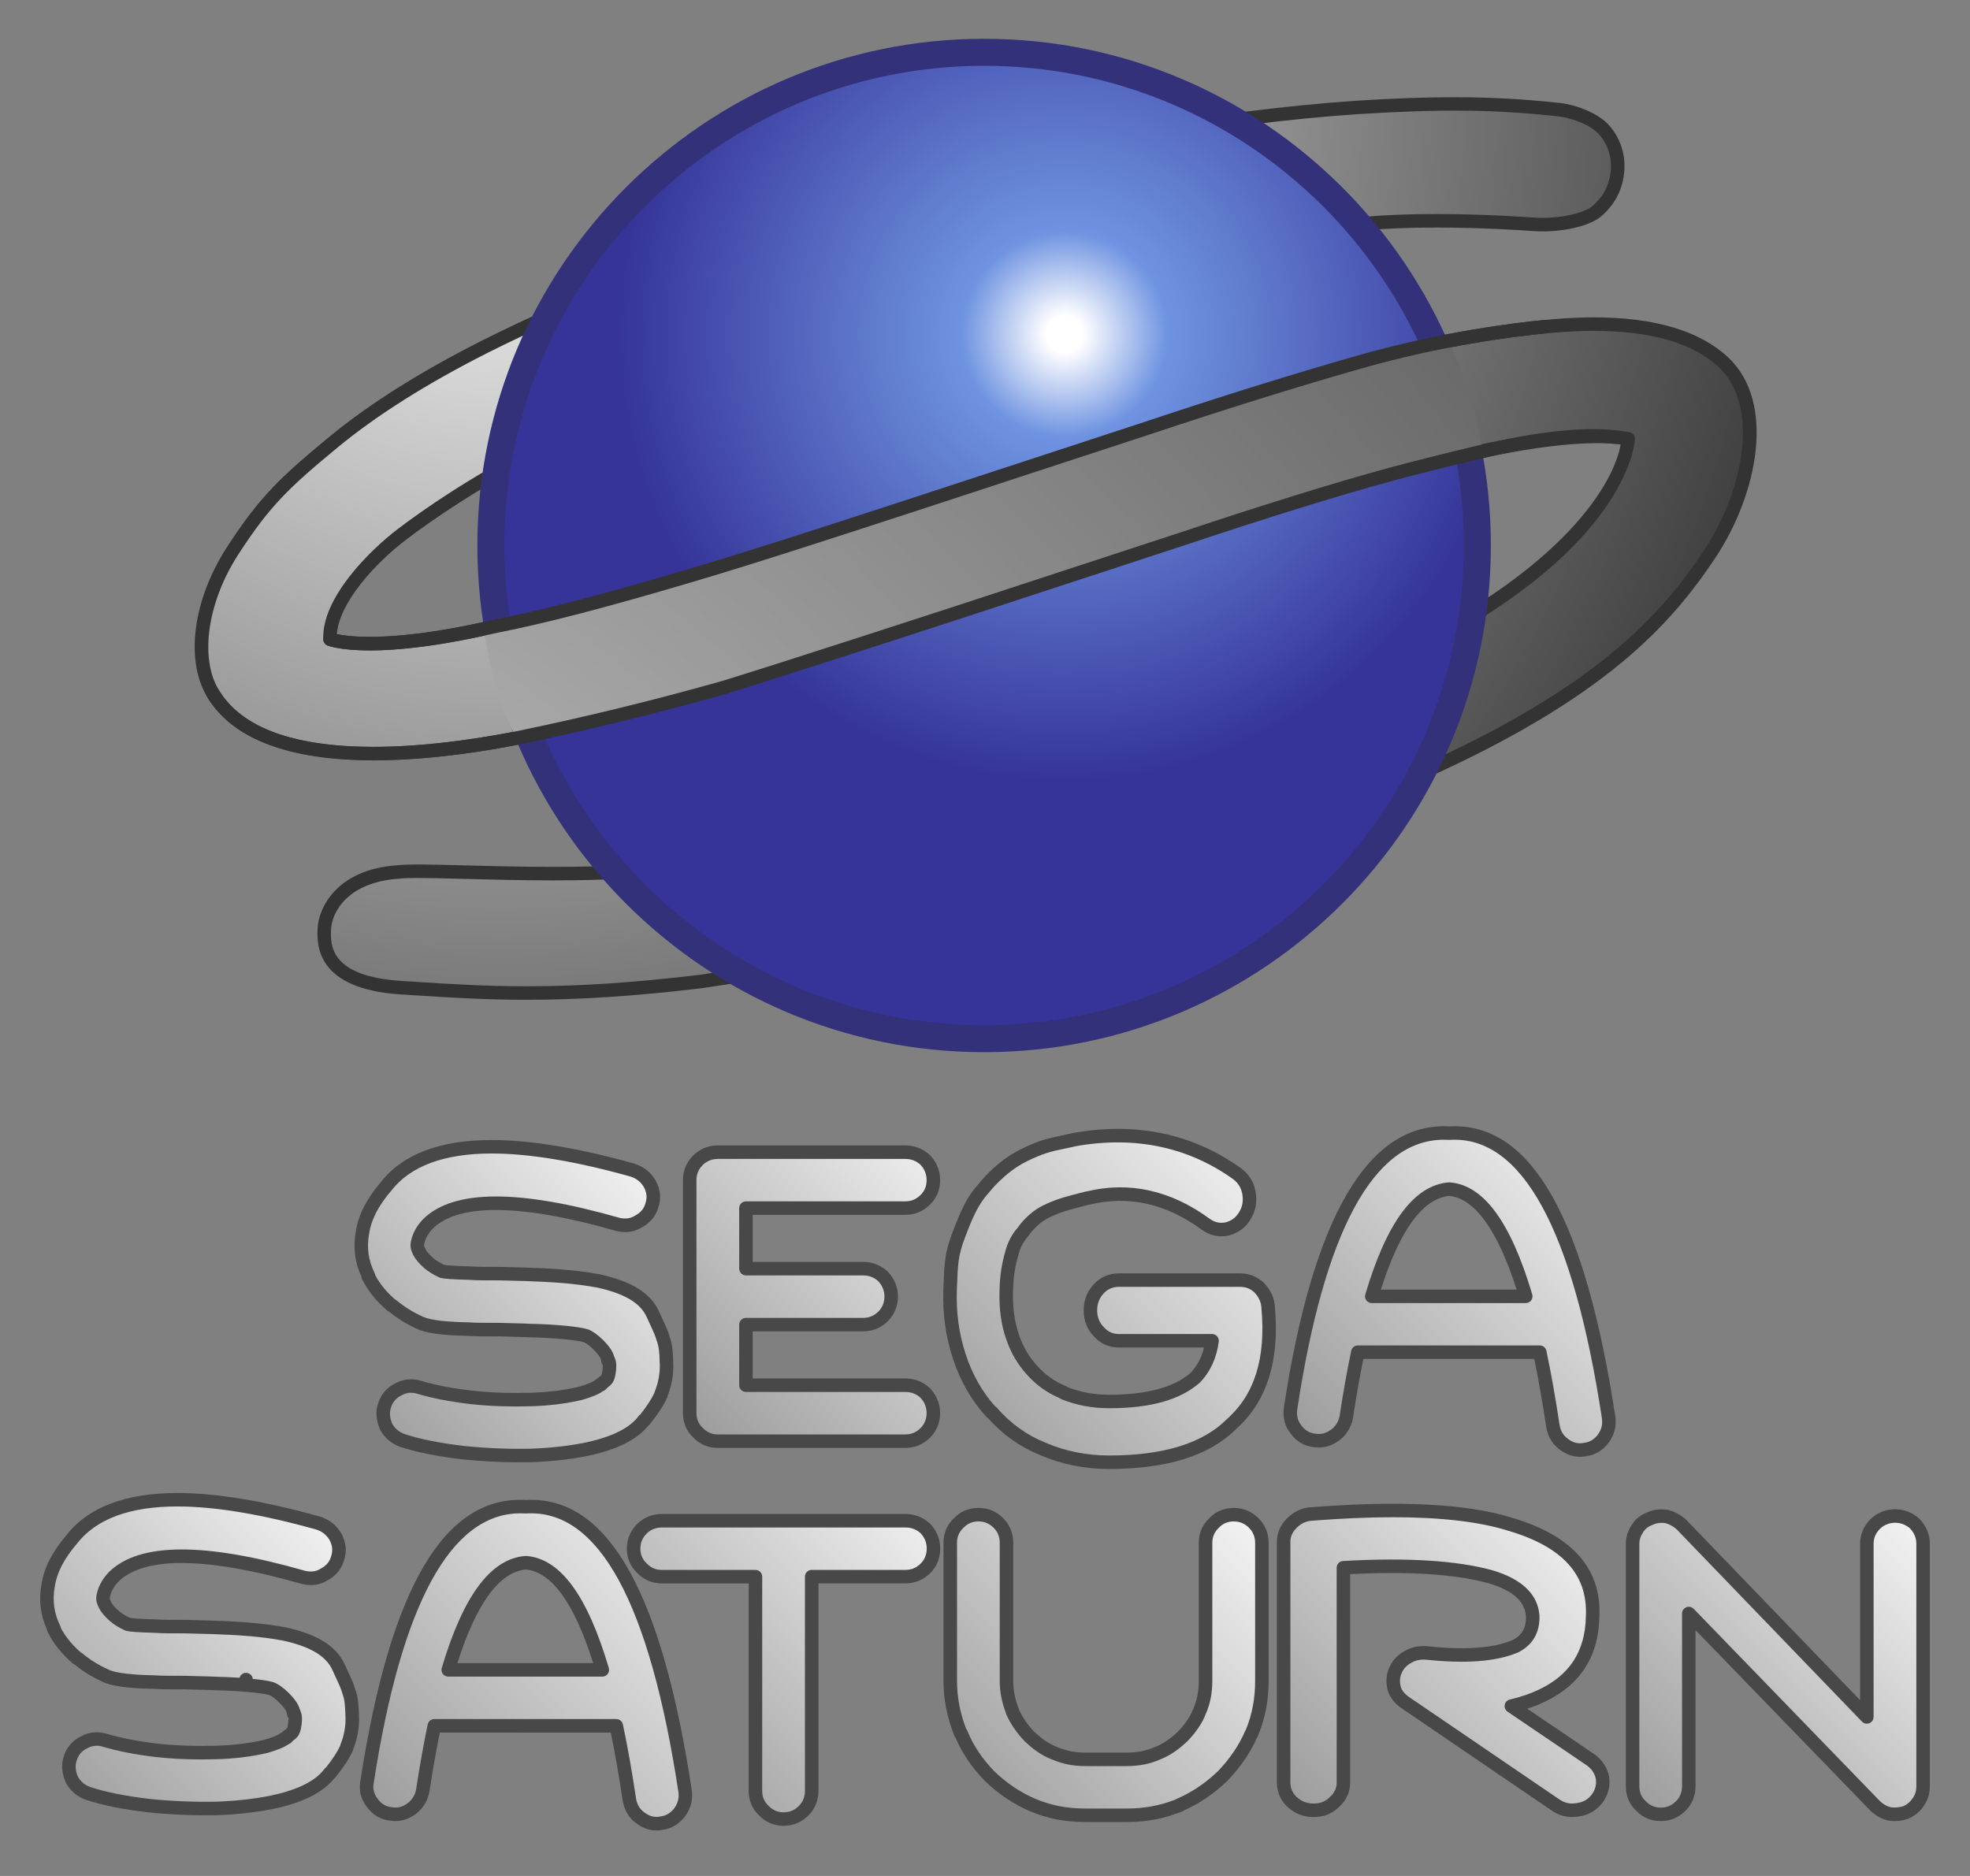
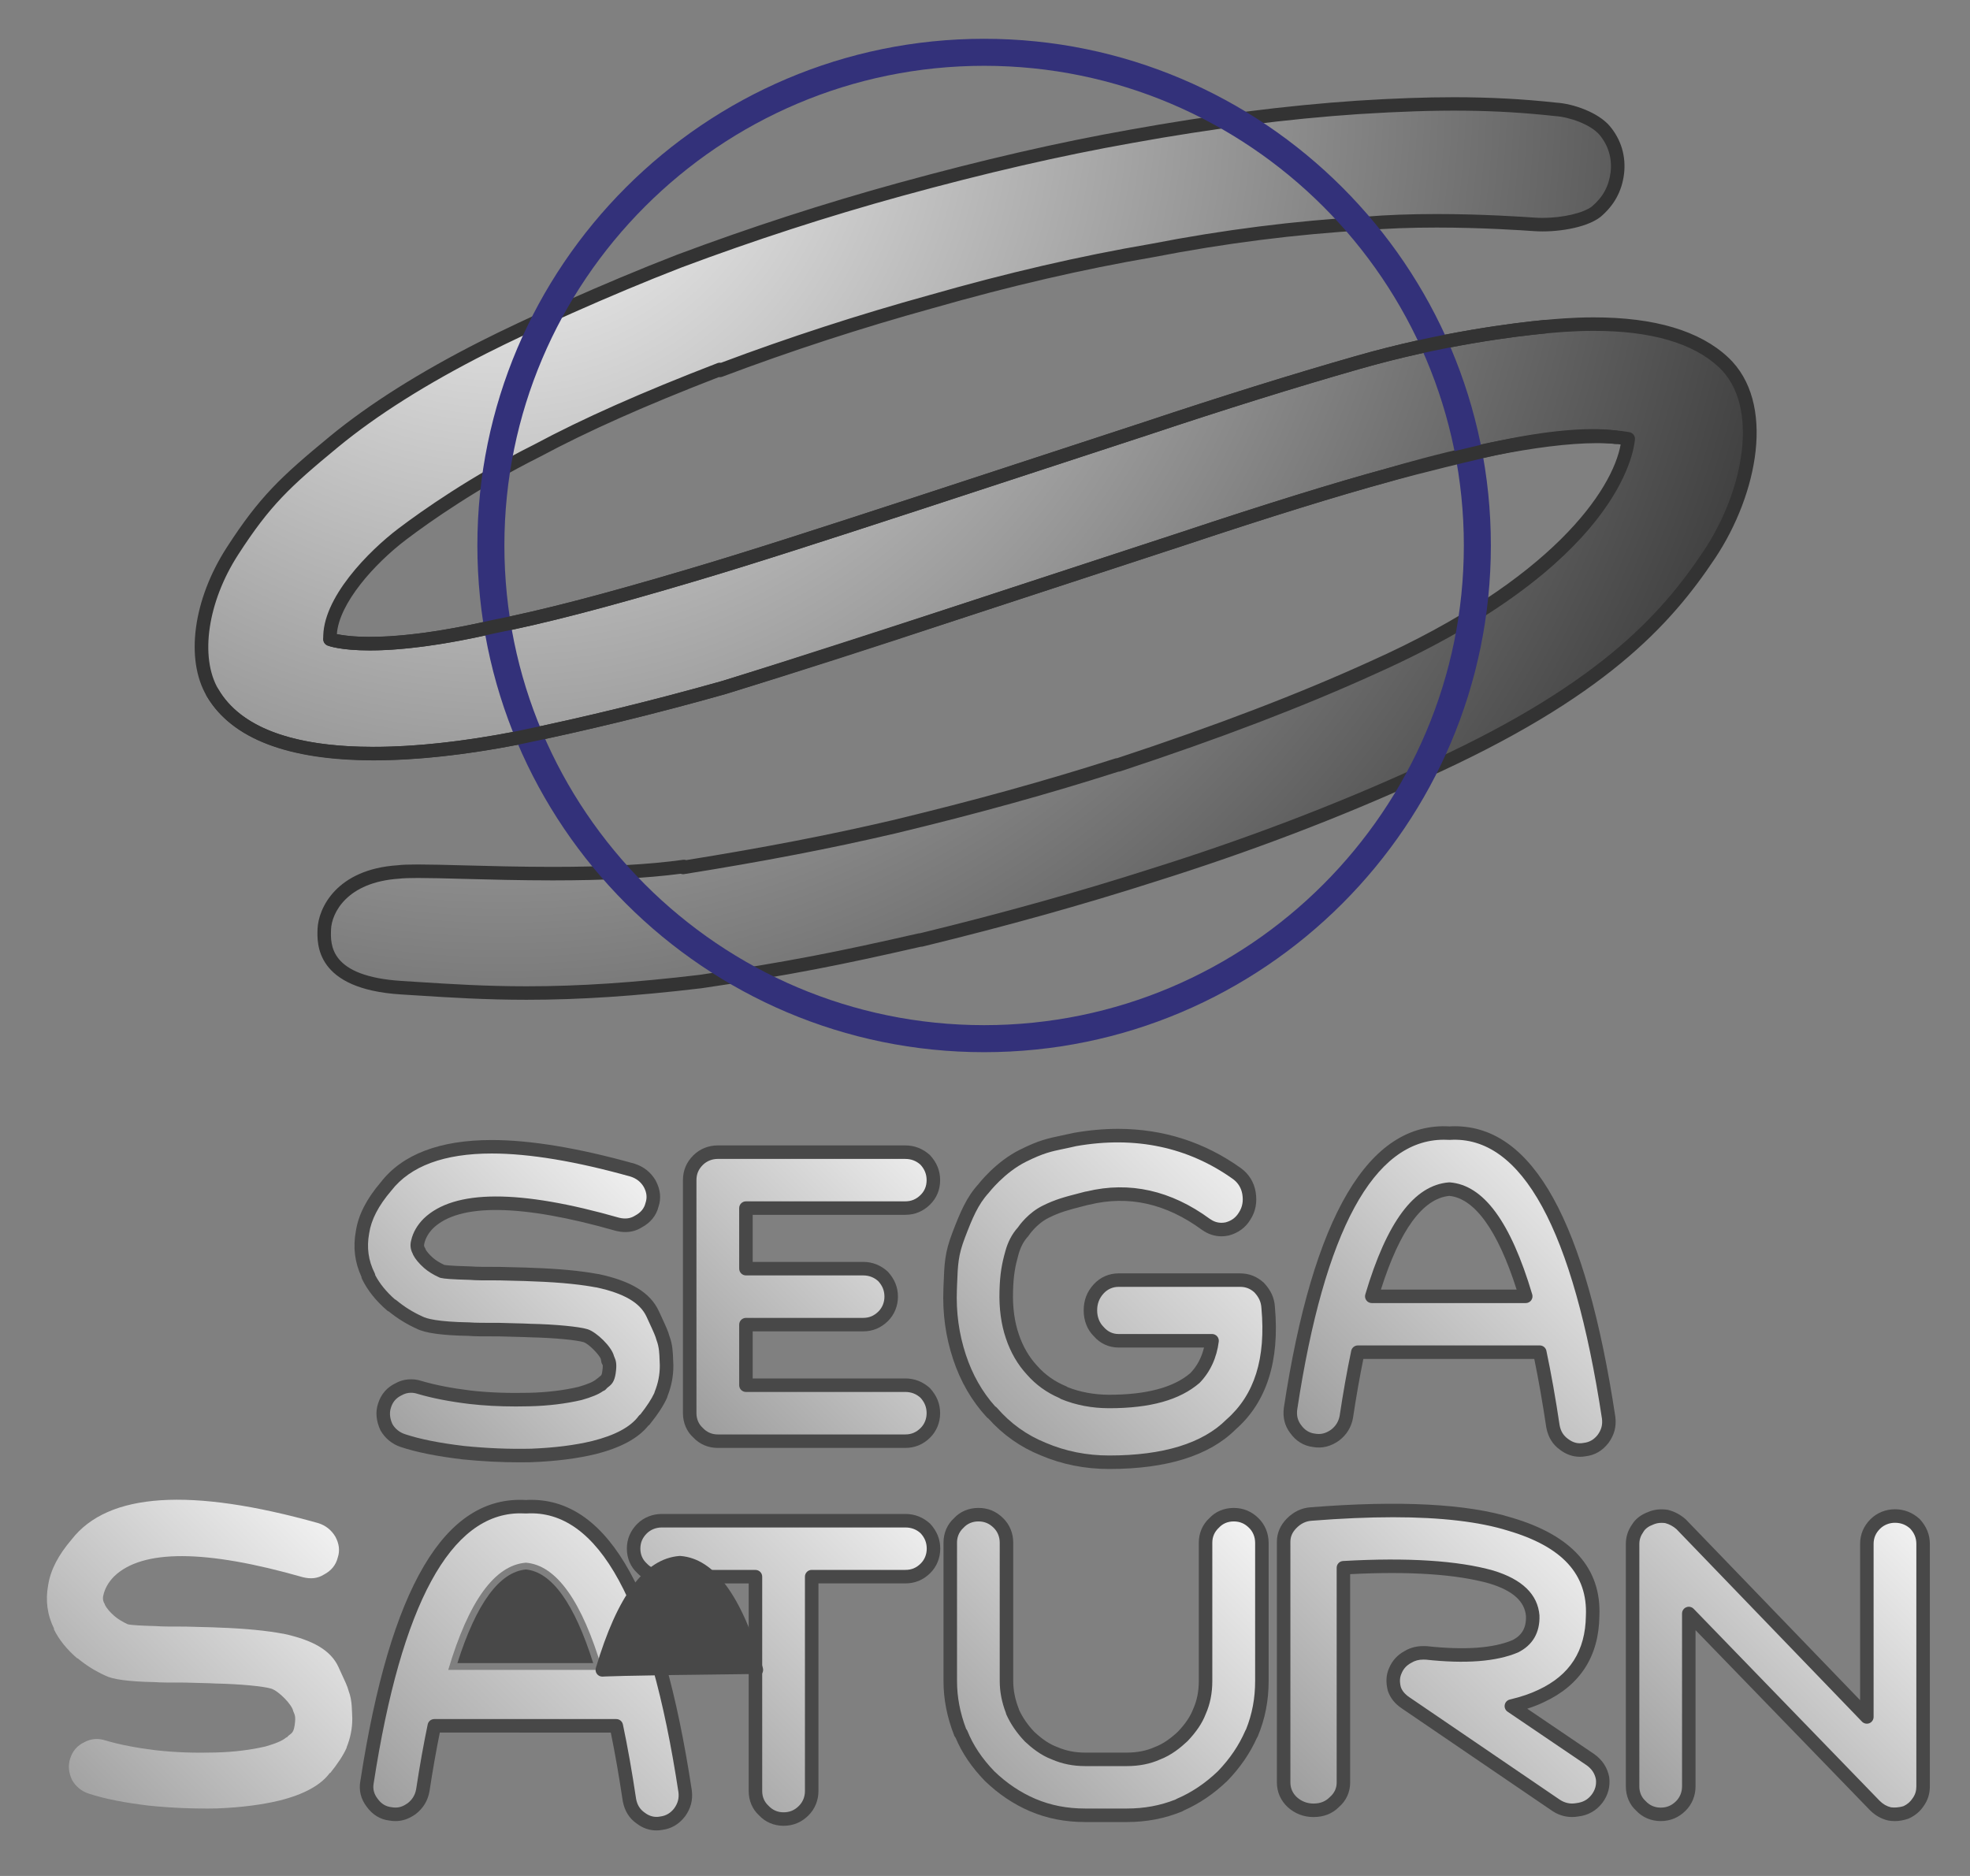
<svg xmlns="http://www.w3.org/2000/svg" version="1.1" x="0px" y="0px" width="210px" height="200px" viewBox="0 0 210 200" enable-background="new 0 0 210 200" xml:space="preserve">
  <rect x="0" y="0" width="210" height="200" fill="#808080" stroke="none" />
  <g id="Ebene_2_1_">
    <linearGradient id="SVGID_1_" gradientUnits="userSpaceOnUse" x1="38.648" y1="-351.041" x2="70.269" y2="-319.421" gradientTransform="matrix(1 0 0 -1 -0.135 -195.721)">
      <stop offset="0" style="stop-color:#999999" />
      <stop offset="0.98" style="stop-color:#F3F3F3" />
    </linearGradient>
    <path fill="url(#SVGID_1_)" d="M69.257,126.199c-0.447-0.744-1.049-1.191-1.797-1.439c-13.635-3.826-22.427-3.277-26.321,1.74   c-1.4,1.641-2.249,3.23-2.499,4.869c-0.301,1.639-0.101,3.18,0.647,4.672h-0.05c0.551,1.141,1.399,2.184,2.499,3.129h0.05   c0.899,0.744,1.847,1.342,2.946,1.84c0.748,0.396,2.499,0.645,5.294,0.693c0.551,0.051,1.6,0.051,3.197,0.051   c1.399,0.051,2.499,0.051,3.297,0.1h0.05c2.499,0.051,5.033,0.293,5.846,0.545c0.809,0.254,2.233,1.728,2.344,2.39   c0.115,0.655,0,0,0,0c0.15,0.396,0.301,0.502,0.158,1.508c-0.146,1.006-0.455,0.826-0.855,1.324v-0.054   c-0.451,0.398-1.199,0.695-2.248,0.996c-1.497,0.351-3.297,0.597-5.395,0.646s-4.196,0-6.343-0.248   c-2.048-0.25-3.845-0.6-5.345-1.045c-0.748-0.246-1.546-0.197-2.248,0.201c-0.748,0.348-1.249,0.943-1.497,1.738   c-0.25,0.744-0.15,1.539,0.197,2.283c0.401,0.694,1.002,1.19,1.75,1.442c1.797,0.594,3.945,0.989,6.443,1.291   c2.449,0.248,4.843,0.348,7.242,0.297c2.599-0.101,4.847-0.396,6.694-0.844c2.595-0.648,4.396-1.642,5.344-2.933h0.05   c0.798-0.996,1.396-1.893,1.747-2.688v-0.051c0.401-0.99,0.601-1.986,0.601-3.027v-0.102c-0.05-0.744,0.014-1.834-0.387-2.879   c-0.15-0.545-0.297-0.847-1.099-2.582c-0.805-1.73-2.663-2.838-5.91-3.531h-0.05c-1.597-0.301-3.895-0.549-6.841-0.646   c-0.848-0.052-1.998-0.052-3.497-0.103c-1.497,0-2.545,0-3.097-0.05c-1.597-0.047-2.646-0.099-3.046-0.196   c-0.551-0.25-1.049-0.547-1.45-0.896c-0.447-0.397-0.798-0.795-0.999-1.19V133.4c-0.201-0.297-0.251-0.646-0.15-0.996   c0.15-0.646,0.501-1.338,1.149-1.985c2.996-2.881,9.69-2.881,20.129,0.101c0.802,0.197,1.55,0.149,2.248-0.297   c0.752-0.396,1.25-0.994,1.45-1.789C69.759,127.693,69.659,126.945,69.257,126.199z" />
    <linearGradient id="SVGID_2_" gradientUnits="userSpaceOnUse" x1="4.554" y1="-389.258" x2="36.771" y2="-357.041" gradientTransform="matrix(1 0 0 -1 -0.135 -195.721)">
      <stop offset="0" style="stop-color:#999999" />
      <stop offset="0.98" style="stop-color:#F3F3F3" />
    </linearGradient>
    <path fill="url(#SVGID_2_)" d="M35.751,163.83c-0.447-0.744-1.049-1.191-1.797-1.439c-13.635-3.826-22.427-3.279-26.322,1.74   c-1.399,1.639-2.248,3.229-2.499,4.869c-0.301,1.639-0.1,3.178,0.648,4.67h-0.05c0.551,1.143,1.4,2.184,2.499,3.129h0.05   c0.898,0.744,1.847,1.342,2.946,1.84c0.748,0.398,2.499,0.646,5.294,0.695c0.552,0.049,1.601,0.049,3.197,0.049   c1.4,0.051,2.499,0.051,3.297,0.102h0.05c2.499,0.052,5.033,0.293,5.846,0.543c0.809,0.257,2.234,1.729,2.345,2.392   c0.115,0.658,0,0,0,0c0.15,0.396,0.301,0.5,0.157,1.506c-0.146,1.011-0.455,0.828-0.855,1.326V185.2   c-0.451,0.396-1.2,0.69-2.249,0.993c-1.496,0.349-3.297,0.597-5.395,0.646c-2.098,0.054-4.195,0-6.343-0.246   c-2.047-0.25-3.844-0.598-5.344-1.045c-0.749-0.248-1.546-0.194-2.248,0.199c-0.749,0.351-1.25,0.942-1.497,1.737   c-0.25,0.744-0.15,1.539,0.197,2.283c0.401,0.695,1.002,1.193,1.75,1.443c1.797,0.594,3.945,0.992,6.444,1.293   c2.448,0.246,4.843,0.348,7.242,0.297c2.599-0.1,4.847-0.398,6.694-0.846c2.595-0.648,4.396-1.639,5.345-2.932h0.05   c0.798-0.994,1.396-1.892,1.747-2.687v-0.051c0.401-0.992,0.602-1.985,0.602-3.029v-0.1c-0.05-0.744,0.014-1.832-0.387-2.88   c-0.15-0.545-0.297-0.846-1.099-2.579c-0.806-1.732-2.663-2.841-5.91-3.533h-0.05c-1.597-0.301-3.895-0.547-6.841-0.646   c-0.849-0.049-1.998-0.049-3.498-0.103c-1.496,0-2.545,0-3.096-0.051c-1.597-0.045-2.646-0.099-3.046-0.195   c-0.552-0.252-1.049-0.549-1.45-0.896c-0.448-0.396-0.798-0.795-0.999-1.19v-0.051c-0.201-0.298-0.25-0.646-0.15-0.994   c0.15-0.646,0.501-1.34,1.149-1.985c2.996-2.884,9.69-2.884,20.128,0.102c0.802,0.195,1.55,0.148,2.248-0.299   c0.752-0.396,1.25-0.996,1.45-1.791C36.252,165.322,36.152,164.574,35.751,163.83z" />
    <linearGradient id="SVGID_3_" gradientUnits="userSpaceOnUse" x1="72.241" y1="-348.364" x2="103.026" y2="-317.578" gradientTransform="matrix(1 0 0 -1 -0.135 -195.721)">
      <stop offset="0" style="stop-color:#999999" />
      <stop offset="0.98" style="stop-color:#F3F3F3" />
    </linearGradient>
    <path fill="url(#SVGID_3_)" d="M98.647,123.68c-0.602-0.547-1.299-0.846-2.148-0.846H76.517c-0.798,0-1.546,0.299-2.098,0.846   c-0.598,0.594-0.898,1.293-0.898,2.137v24.847c0,0.795,0.301,1.543,0.898,2.088c0.551,0.601,1.299,0.896,2.098,0.896h19.982   c0.849,0,1.546-0.297,2.148-0.896c0.548-0.545,0.849-1.293,0.849-2.088c0-0.847-0.301-1.539-0.849-2.14   c-0.602-0.545-1.299-0.846-2.148-0.846H79.517v-6.457h12.486c0.849,0,1.546-0.297,2.148-0.895c0.547-0.549,0.849-1.293,0.849-2.088   c0-0.844-0.301-1.539-0.849-2.137c-0.602-0.552-1.299-0.849-2.148-0.849H79.517v-6.457h16.982c0.849,0,1.546-0.301,2.148-0.896   c0.548-0.549,0.849-1.24,0.849-2.088C99.496,124.973,99.195,124.273,98.647,123.68z" />
    <linearGradient id="SVGID_4_" gradientUnits="userSpaceOnUse" x1="101.514" y1="-351.625" x2="135.4" y2="-317.74" gradientTransform="matrix(1 0 0 -1 -0.135 -195.721)">
      <stop offset="0" style="stop-color:#999999" />
      <stop offset="0.98" style="stop-color:#F3F3F3" />
    </linearGradient>
    <path fill="url(#SVGID_4_)" d="M133.141,127.195c-0.147-0.863-0.598-1.563-1.244-2.047c-5.482-3.938-11.492-4.687-17.301-3.666   c-2.291,0.537-3.033,0.483-5.535,1.725c-2.498,1.236-4.239,3.533-4.239,3.533c-1.195,1.297-1.843,2.879-2.642,4.977   c-0.799,2.098-0.795,3.139-0.895,5.727c-0.1,2.591,0.247,4.966,0.995,7.228c0.748,2.269,1.894,4.267,3.441,5.938v-0.058   c1.495,1.729,3.34,3.072,5.483,3.937c2.144,0.918,4.487,1.404,7.028,1.404c5.98,0,10.322-1.353,13.014-4.047   c3.141-2.75,4.436-6.9,3.938-12.455c-0.05-0.863-0.396-1.515-0.947-2.104c-0.598-0.541-1.244-0.812-2.045-0.812H119.23   c-0.795,0-1.543,0.32-2.098,0.916c-0.598,0.646-0.896,1.398-0.896,2.318c0,0.863,0.299,1.672,0.896,2.264   c0.555,0.646,1.303,0.969,2.098,0.969h9.973c-0.2,1.619-0.85,2.972-1.848,3.992c-1.943,1.672-4.982,2.48-9.121,2.48   c-1.746,0-3.393-0.322-4.836-0.916l-0.051-0.053c-1.298-0.541-2.393-1.297-3.342-2.375c-0.945-1.023-1.646-2.266-2.094-3.611   c-0.498-1.457-0.698-3.074-0.646-4.801c0.049-1.832,0.25-2.828,0.596-4.066c0.252-0.92,0.648-1.672,1.197-2.266   c0,0,0.893-1.385,2.396-2.133c1.504-0.752,2.592-0.971,4.437-1.457h0.051c4.39-1.078,8.576-0.162,12.615,2.803   c0.695,0.486,1.443,0.646,2.238,0.486c0.801-0.215,1.446-0.648,1.896-1.402C133.141,128.924,133.291,128.115,133.141,127.195z" />
    <linearGradient id="SVGID_5_" gradientUnits="userSpaceOnUse" x1="140.53" y1="-352.938" x2="173.705" y2="-319.764" gradientTransform="matrix(1 0 0 -1 -0.135 -195.721)">
      <stop offset="0" style="stop-color:#999999" />
      <stop offset="0.98" style="stop-color:#F3F3F3" />
    </linearGradient>
    <path fill="url(#SVGID_5_)" d="M170.887,153.406c0.5-0.695,0.696-1.389,0.598-2.234c-3.146-20.723-8.789-30.861-16.98-30.363   c-8.188-0.498-13.886,9.293-16.934,29.367c-0.102,0.795,0.052,1.541,0.553,2.189c0.498,0.693,1.146,1.09,1.945,1.191   c0.801,0.146,1.549-0.054,2.248-0.552c0.647-0.496,1.051-1.141,1.199-1.938c0.375-2.493,0.787-4.797,1.23-6.907h0.016h19.377   c0.504,2.389,0.973,5.021,1.402,7.897c0.15,0.795,0.501,1.443,1.199,1.941c0.646,0.498,1.398,0.693,2.197,0.543   C169.736,154.451,170.385,154.055,170.887,153.406z M146.23,138.203c2.186-7.354,4.951-11.162,8.271-11.43   c3.22,0.264,5.953,4.076,8.144,11.43H146.23z" />
    <linearGradient id="SVGID_6_" gradientUnits="userSpaceOnUse" x1="41.659" y1="-393.193" x2="76.501" y2="-358.351" gradientTransform="matrix(1 0 0 -1 -0.135 -195.721)">
      <stop offset="0" style="stop-color:#999999" />
      <stop offset="0.98" style="stop-color:#F3F3F3" />
    </linearGradient>
    <path fill="url(#SVGID_6_)" d="M43.867,192.836c0.651-0.498,1.052-1.145,1.199-1.939c0.379-2.492,0.791-4.797,1.231-6.903h19.398   c0.505,2.389,0.97,5.021,1.399,7.897c0.15,0.795,0.498,1.443,1.199,1.938c0.648,0.496,1.396,0.696,2.198,0.547   c0.798-0.101,1.446-0.498,1.947-1.142c0.498-0.698,0.698-1.395,0.598-2.237c-3.146-20.72-8.792-30.856-16.982-30.358   c-8.19-0.498-13.835,9.293-16.932,29.366c-0.15,0.795,0.05,1.539,0.548,2.187c0.501,0.697,1.149,1.096,1.951,1.19   C42.471,193.531,43.168,193.334,43.867,192.836z M47.783,178.027c2.188-7.353,4.955-11.158,8.273-11.426   c3.25,0.26,5.975,4.073,8.151,11.426H47.783z" />
    <linearGradient id="SVGID_7_" gradientUnits="userSpaceOnUse" x1="65.561" y1="-385.356" x2="98.136" y2="-352.78" gradientTransform="matrix(1 0 0 -1 -0.135 -195.721)">
      <stop offset="0" style="stop-color:#999999" />
      <stop offset="0.98" style="stop-color:#F3F3F3" />
    </linearGradient>
    <path fill="url(#SVGID_7_)" d="M98.661,162.971c-0.598-0.545-1.299-0.844-2.147-0.844H70.542c-0.802,0-1.55,0.299-2.101,0.844   c-0.598,0.598-0.898,1.293-0.898,2.137c0,0.795,0.301,1.539,0.898,2.088c0.551,0.601,1.299,0.896,2.101,0.896h9.988v22.854   c0,0.798,0.3,1.543,0.898,2.091c0.551,0.598,1.299,0.896,2.098,0.896c0.852,0,1.55-0.299,2.147-0.896   c0.552-0.548,0.853-1.293,0.853-2.091V168.09h9.987c0.848,0,1.55-0.297,2.147-0.895c0.551-0.549,0.849-1.293,0.849-2.088   C99.51,164.264,99.212,163.568,98.661,162.971z" />
    <linearGradient id="SVGID_8_" gradientUnits="userSpaceOnUse" x1="99.602" y1="-388.375" x2="132.537" y2="-355.441" gradientTransform="matrix(1 0 0 -1 -0.135 -195.721)">
      <stop offset="0" style="stop-color:#999999" />
      <stop offset="0.98" style="stop-color:#F3F3F3" />
    </linearGradient>
    <path fill="url(#SVGID_8_)" d="M133.656,162.377c-0.598-0.598-1.297-0.895-2.147-0.895c-0.799,0-1.547,0.297-2.098,0.895   c-0.599,0.543-0.899,1.291-0.899,2.086v14.756c0,1.146-0.199,2.238-0.646,3.232c-0.4,1.041-1.05,1.887-1.802,2.682   c-0.799,0.744-1.646,1.393-2.694,1.789c-0.998,0.447-2.099,0.645-3.247,0.645h-4.445c-1.148,0-2.197-0.194-3.246-0.645   c-1.05-0.396-1.896-1.045-2.695-1.789c-0.752-0.795-1.351-1.641-1.801-2.635v-0.047c-0.396-0.994-0.646-2.086-0.646-3.232v-14.756   c0-0.795-0.302-1.543-0.851-2.086c-0.603-0.598-1.297-0.895-2.146-0.895c-0.798,0-1.55,0.297-2.098,0.895   c-0.602,0.543-0.898,1.291-0.898,2.086v14.756c0,1.941,0.397,3.777,1.099,5.566h0.05c0.698,1.74,1.747,3.229,3.046,4.572   c1.347,1.291,2.847,2.334,4.593,3.082c1.751,0.744,3.599,1.092,5.597,1.092h4.444c1.998,0,3.847-0.348,5.646-1.092h-0.051   c1.746-0.748,3.246-1.791,4.598-3.082c1.295-1.344,2.346-2.832,3.097-4.572v0.051c0.748-1.791,1.101-3.627,1.101-5.617v-14.756   C134.508,163.668,134.208,162.92,133.656,162.377z" />
    <linearGradient id="SVGID_9_" gradientUnits="userSpaceOnUse" x1="137.097" y1="-389.829" x2="170.267" y2="-356.659" gradientTransform="matrix(1 0 0 -1 -0.135 -195.721)">
      <stop offset="0" style="stop-color:#999999" />
      <stop offset="0.98" style="stop-color:#F3F3F3" />
    </linearGradient>
    <path fill="url(#SVGID_9_)" d="M137.684,162.406c-0.529,0.543-0.849,1.184-0.849,1.971v25.664c0,0.787,0.319,1.527,0.901,2.072   c0.639,0.59,1.437,0.887,2.285,0.887c0.902,0,1.646-0.297,2.23-0.887c0.641-0.545,0.956-1.285,0.956-2.072v-22.9   c6.854-0.393,12.108-0.047,15.772,0.988c2.763,0.838,4.25,2.219,4.406,4.145c0.055,1.529-0.582,2.617-1.91,3.261   c-2.127,0.889-5.26,1.135-9.398,0.688c-0.744-0.051-1.383,0.051-2.021,0.443c-0.638,0.344-1.063,0.838-1.328,1.482   c-0.266,0.592-0.266,1.229-0.104,1.873c0.211,0.645,0.64,1.135,1.224,1.528l15.937,10.857c0.69,0.487,1.485,0.688,2.338,0.541   c0.901-0.101,1.593-0.494,2.123-1.188c0.479-0.641,0.69-1.381,0.587-2.17c-0.161-0.84-0.587-1.479-1.277-1.975l-8.445-5.725   c1.224-0.293,2.283-0.644,3.188-1.084c3.612-1.683,5.42-4.539,5.476-8.539c0.211-4.734-2.766-7.992-8.815-9.771   c-4.729-1.479-11.796-1.826-21.196-1.084C138.962,161.467,138.271,161.811,137.684,162.406z" />
    <linearGradient id="SVGID_10_" gradientUnits="userSpaceOnUse" x1="173.346" y1="-389.562" x2="205.561" y2="-357.347" gradientTransform="matrix(1 0 0 -1 -0.135 -195.721)">
      <stop offset="0" style="stop-color:#999999" />
      <stop offset="0.98" style="stop-color:#F3F3F3" />
    </linearGradient>
    <path fill="url(#SVGID_10_)" d="M174.58,162.92c-0.352,0.498-0.548,1.047-0.548,1.689v25.84c0,0.797,0.297,1.543,0.897,2.086   c0.549,0.598,1.297,0.895,2.098,0.895c0.85,0,1.547-0.297,2.146-0.895c0.55-0.543,0.851-1.289,0.851-2.086v-18.432l19.828,20.471   c0.451,0.445,0.946,0.746,1.551,0.893c0.598,0.1,1.146,0.049,1.746-0.146c0.552-0.252,0.998-0.598,1.351-1.143   c0.351-0.498,0.501-1.045,0.501-1.643v-25.84c0-0.844-0.301-1.539-0.854-2.137c-0.599-0.543-1.295-0.847-2.146-0.847   c-0.798,0-1.546,0.304-2.098,0.847c-0.598,0.598-0.898,1.293-0.898,2.137v18.436l-19.777-20.521   c-0.451-0.396-0.949-0.692-1.551-0.846c-0.598-0.096-1.199-0.049-1.746,0.201C175.378,162.076,174.881,162.426,174.58,162.92z" />
  </g>
  <g id="Ebene_1">
    <title>Sega Saturn Logo</title>
    <radialGradient id="SVGID_11_" cx="53.545" cy="190.996" r="186.552" gradientTransform="matrix(1 0 0 -1 -0.045 199.76)" gradientUnits="userSpaceOnUse">
      <stop offset="0" style="stop-color:#FFFFFF" />
      <stop offset="1" style="stop-color:#000000" />
    </radialGradient>
    <path fill="url(#SVGID_11_)" d="M42.914,56.914c3.523-2.664,8.559-5.978,14.33-8.867c5.774-3.093,12.271-5.875,19.488-8.659v0.104   c7.113-2.681,14.638-5.155,22.474-7.32c7.94-2.27,15.772-4.124,23.608-5.463c7.938-1.546,15.564-2.477,22.785-2.889   c7.424-0.619,15.885-0.042,18.018,0.104s5.178-0.308,6.517-1.339c1.343-1.134,2.062-2.477,2.269-4.124   c0.207-1.754-0.309-3.3-1.338-4.539c-1.135-1.339-3.607-2.162-5.258-2.266c-6.601-0.723-12.888-0.723-21.031-0.208   c-7.633,0.516-15.674,1.546-24.229,3.093c-8.146,1.443-16.395,3.404-24.642,5.67c-8.248,2.27-16.08,4.847-23.504,7.628   c-7.732,2.993-16.088,6.778-20.827,9.178c-4.739,2.4-10.844,5.846-16.004,10.102c-5.16,4.256-7.345,6.29-10.801,11.648   s-4.25,11.431-2.121,15.07c5.478,9.365,25.01,6.296,32.434,4.853c5.978-1.235,13.298-2.914,22.062-5.386   c6.39-1.958,14.537-4.535,24.432-7.836l24.537-8.04c8.969-2.989,16.287-5.259,21.96-6.805c6.907-2.062,19.178-4.985,25.491-3.841   c-0.315,3.957-5.229,14.552-27.146,24.356c-8.146,3.712-17.215,7.116-27.217,10.413H119.1c-7.729,2.474-15.667,4.64-23.813,6.598   c-7.939,1.858-15.364,3.197-22.477,4.332l0.104-0.104c-11.187,1.561-27.276,0.172-30.454,0.588   c-6.292,0.401-7.823,4.363-7.89,6.083c-0.067,1.712-0.152,5.733,8.228,6.253c8.38,0.52,16.205,1.215,31.87-0.656   c9.722-1.433,15.257-2.576,23.401-4.432h0.104c8.456-2.062,16.703-4.332,24.744-6.909c10.517-3.297,20.104-7.009,28.658-10.925   c19.233-8.627,26.157-16.514,30.666-23.292c4.509-6.778,6.151-16.094,1.476-20.469c-5.357-5.012-15.549-4.117-19.05-3.784   c-5.002,0.477-12.472,1.669-19.996,3.832c-5.772,1.65-13.198,3.919-22.478,7.013l-24.535,8.04   c-9.794,3.197-17.734,5.774-24.02,7.628c-8.352,2.478-15.26,4.332-21.035,5.466C39.42,69.848,35.181,68.15,35.181,68.15   C35,64.375,39.391,59.578,42.914,56.914z" />
    <path fill="#333333" d="M56.123,106.589c-4.398,0-8.139-0.237-11.755-0.468l-1.614-0.102c-9.154-0.567-8.965-5.41-8.903-7   c0.084-2.159,1.983-6.354,8.563-6.773c0.41-0.055,1.1-0.083,2.123-0.083c1.301,0,3.019,0.045,5.01,0.098   c2.667,0.07,5.984,0.158,9.377,0.158c5.704,0,10.247-0.247,13.89-0.755c0.117-0.016,0.231-0.003,0.337,0.033   c8.284-1.33,15.277-2.683,21.972-4.25c8.621-2.072,16.395-4.226,23.757-6.583c0.067-0.021,0.138-0.033,0.207-0.034   c10.552-3.481,19.396-6.867,27.034-10.348c19.393-8.675,25.777-18.283,26.639-23.096c-0.746-0.094-1.594-0.142-2.523-0.142   c-6.143,0-15.368,2.101-21.957,4.068c-5.611,1.529-12.986,3.815-21.938,6.798L101.8,66.152c-8.539,2.849-16.765,5.487-24.445,7.841   c-7.42,2.093-14.653,3.858-22.127,5.402c-5.704,1.109-10.877,1.67-15.384,1.67c-9.158,0-15.153-2.31-17.817-6.865   c-2.295-3.923-1.437-10.282,2.138-15.823c3.505-5.435,5.787-7.556,10.948-11.813c4.203-3.467,9.632-6.895,16.137-10.189   c4.52-2.289,12.985-6.146,20.892-9.207c7.77-2.91,15.698-5.483,23.573-7.651c9.016-2.478,17.098-4.337,24.707-5.685   c8.674-1.568,16.626-2.583,24.307-3.102c3.887-0.246,7.246-0.365,10.271-0.365c3.788,0,7.35,0.188,10.887,0.576   c1.823,0.114,4.475,1.036,5.729,2.516c1.207,1.453,1.726,3.211,1.504,5.089c-0.232,1.855-1.057,3.355-2.52,4.59   c-1.584,1.221-4.847,1.658-7.029,1.507c-1.385-0.095-5.592-0.383-10.432-0.383c-2.748,0-5.265,0.094-7.479,0.278   c-7.449,0.426-15.083,1.394-22.707,2.878c-7.516,1.285-15.213,3.066-23.548,5.449c-7.573,2.092-15.113,4.548-22.418,7.302   c-0.118,0.044-0.245,0.058-0.366,0.038c-7.889,3.054-13.946,5.752-19.036,8.478c-6.67,3.34-11.781,6.951-14.236,8.807   c-3.511,2.655-7.212,6.863-7.441,10.116c0.567,0.125,1.689,0.299,3.514,0.299c3.475,0,7.856-0.604,13.021-1.792   c5.342-1.049,11.809-2.73,20.992-5.455c6.249-1.843,14.224-4.431,24.001-7.623l24.535-8.039c8.205-2.736,15.777-5.099,22.504-7.021   c9.102-2.616,17.105-3.568,20.125-3.856c0.971-0.092,2.986-0.284,5.303-0.284c6.474,0,11.287,1.433,14.309,4.259   c5.148,4.818,3.139,14.619-1.368,21.394c-4.756,7.149-11.8,14.951-30.971,23.55c-8.944,4.095-18.614,7.782-28.737,10.956   c-7.697,2.467-15.809,4.731-24.79,6.921c-0.056,0.015-0.113,0.021-0.17,0.021H98.15c-8.423,1.92-13.816,3.017-23.377,4.424   C67.729,106.198,61.809,106.589,56.123,106.589z M44.537,93.603c-0.946,0-1.595,0.025-1.984,0.076   c-5.603,0.359-7.197,3.687-7.264,5.397c-0.063,1.631-0.196,5.025,7.553,5.506l1.616,0.104c3.594,0.229,7.311,0.465,11.664,0.465   c5.628,0,11.494-0.389,18.46-1.221c9.524-1.402,14.896-2.498,23.326-4.419c0.053-0.012,0.106-0.018,0.16-0.018h0.018   c8.915-2.175,16.965-4.424,24.611-6.874c10.07-3.158,19.684-6.822,28.578-10.895c18.844-8.452,25.729-16.066,30.365-23.036   c4.237-6.37,5.988-15.422,1.584-19.544c-2.746-2.568-7.229-3.871-13.324-3.871c-2.248,0-4.219,0.188-5.166,0.278   c-2.979,0.284-10.879,1.224-19.864,3.807c-6.707,1.917-14.261,4.273-22.449,7.004l-24.539,8.041   c-9.789,3.196-17.774,5.787-24.041,7.635c-9.227,2.738-15.735,4.429-21.1,5.482c-5.248,1.208-9.738,1.824-13.321,1.824   c-3.107,0-4.373-0.471-4.507-0.525c-0.261-0.105-0.438-0.353-0.451-0.634c-0.211-4.404,4.94-9.518,8.018-11.845   c2.494-1.886,7.686-5.555,14.442-8.937c5.205-2.788,11.423-5.551,19.551-8.687c0.123-0.047,0.254-0.059,0.378-0.038   c7.229-2.712,14.683-5.134,22.163-7.2c8.38-2.396,16.126-4.188,23.679-5.479c7.672-1.494,15.369-2.47,22.865-2.898   c2.233-0.187,4.789-0.282,7.578-0.282c4.889,0,9.135,0.291,10.528,0.386c0.245,0.017,0.502,0.025,0.769,0.025   c2.133,0,4.346-0.511,5.26-1.216c1.164-0.984,1.807-2.148,1.994-3.644c0.174-1.471-0.232-2.853-1.178-3.989   c-0.943-1.113-3.201-1.91-4.748-2.007c-6.389-0.699-12.219-0.761-20.941-0.208c-7.623,0.515-15.522,1.523-24.146,3.083   c-7.567,1.34-15.606,3.19-24.579,5.656c-7.833,2.156-15.72,4.715-23.442,7.608c-7.854,3.04-16.265,6.873-20.754,9.146   c-6.41,3.246-11.75,6.616-15.872,10.016c-5.14,4.24-7.243,6.195-10.654,11.482c-3.236,5.017-4.101,10.903-2.104,14.316   c2.388,4.082,7.964,6.152,16.574,6.152c4.415,0,9.495-0.552,15.101-1.642c7.432-1.535,14.632-3.292,22.004-5.372   c7.654-2.346,15.868-4.98,24.399-7.827l24.541-8.041c8.973-2.99,16.375-5.284,21.995-6.815c3.228-0.963,14.429-4.123,22.353-4.123   c1.311,0,2.474,0.09,3.457,0.269c0.363,0.066,0.619,0.397,0.59,0.766c-0.106,1.34-1.788,13.422-27.568,24.956   c-7.709,3.513-16.636,6.929-27.285,10.439c-0.07,0.023-0.143,0.036-0.217,0.036c-7.365,2.355-15.138,4.507-23.756,6.579   c-6.855,1.604-14.014,2.984-22.532,4.343c-0.126,0.022-0.256,0.006-0.373-0.039c-3.628,0.475-8.093,0.707-13.626,0.707   c-3.412,0-6.741-0.088-9.416-0.159C47.533,93.648,45.828,93.603,44.537,93.603z" />
    <g id="Ebene_2">
      <g>
        <radialGradient id="SVGID_12_" cx="113.673" cy="826.591" r="47.611" gradientTransform="matrix(1 0 0 1 -0.18 -790.961)" gradientUnits="userSpaceOnUse">
          <stop offset="0.04" style="stop-color:#FFFFFF" />
          <stop offset="0.04" style="stop-color:#FFFFFF" />
          <stop offset="0.23" style="stop-color:#6E93E1" />
          <stop offset="1" style="stop-color:#363499" />
        </radialGradient>
-         <circle fill="url(#SVGID_12_)" cx="104.906" cy="58.155" r="52.579" />
        <path fill="#33317A" d="M104.906,112.175c-29.786,0-54.019-24.233-54.019-54.02c0-29.787,24.233-54.02,54.019-54.02     s54.019,24.233,54.019,54.02C158.925,87.941,134.691,112.175,104.906,112.175z M104.906,7.016     c-28.198,0-51.139,22.941-51.139,51.139c0,28.198,22.941,51.139,51.139,51.139s51.138-22.94,51.138-51.139     C156.044,29.956,133.104,7.016,104.906,7.016z" />
      </g>
    </g>
    <g id="Ebene_4">
      <radialGradient id="SVGID_13_" cx="-29.788" cy="587.406" r="412.48" gradientTransform="matrix(1 0 0 1 -0.09 -395.481)" gradientUnits="userSpaceOnUse">
        <stop offset="0" style="stop-color:#FFFFFF" />
        <stop offset="1" style="stop-color:#000000" />
      </radialGradient>
-       <path fill="url(#SVGID_13_)" d="M55.082,78.69c5.978-1.235,13.298-2.914,22.062-5.386c6.39-1.958,24.432-7.836,24.432-7.836    l24.537-8.04c8.969-2.989,16.287-5.259,21.96-6.805c0,0,8.483-2.234,9.926-2.492c-0.515-5.353-3.589-11.787-3.589-11.787    c-3.098,0.599-6.413,1.365-9.739,2.321c-5.772,1.65-13.198,3.919-22.478,7.013l-24.535,8.04    c-9.794,3.197-17.734,5.774-24.02,7.628c-12.947,4.036-21.755,5.629-22.104,5.706C51.534,67.053,52.702,74.722,55.082,78.69z" />
    </g>
    <g id="Ebene_3">
      <g>
        <path fill="#333333" d="M39.426,69.342c-3.138,0-4.417-0.485-4.513-0.524c-0.369-0.148-0.549-0.567-0.401-0.936     c0.148-0.37,0.568-0.549,0.936-0.401c0.036,0.012,4.316,1.547,16.993-1.37c5.342-1.049,11.809-2.73,20.992-5.455     c6.249-1.843,14.224-4.431,24.001-7.623l24.534-8.039c8.206-2.736,15.778-5.099,22.505-7.021     c9.102-2.616,17.105-3.568,20.125-3.856c0.391-0.031,0.748,0.252,0.785,0.648c0.038,0.396-0.253,0.748-0.648,0.785     c-2.979,0.284-10.879,1.224-19.864,3.807c-6.707,1.917-14.261,4.273-22.449,7.004l-24.539,8.041     c-9.789,3.196-17.774,5.787-24.041,7.635c-9.227,2.738-15.735,4.429-21.1,5.482C46.505,68.956,42.226,69.342,39.426,69.342z" />
      </g>
      <g>
        <path fill="#333333" d="M39.918,81.042c-7.537,0-14.805-1.564-17.892-6.842c-0.201-0.343-0.085-0.785,0.258-0.985     c0.342-0.201,0.784-0.085,0.985,0.258c4.874,8.334,21.937,6.402,31.675,4.51c7.432-1.536,14.632-3.293,22.004-5.372     c6.295-1.929,24.224-7.77,24.404-7.828l24.537-8.04c8.973-2.99,16.373-5.284,21.994-6.815c0.028-0.008,3.463-0.971,9.95-2.498     c6.103-1.437,11.112-1.967,14.485-1.534c0.396,0.051,0.674,0.412,0.623,0.806s-0.41,0.673-0.807,0.623     c-2.234-0.289-6.472-0.259-13.973,1.506c-6.453,1.519-9.862,2.475-9.896,2.484c-5.602,1.526-12.977,3.812-21.928,6.795     L101.8,66.152c-0.182,0.059-18.122,5.903-24.445,7.841c-7.42,2.093-14.653,3.858-22.127,5.402     C50.977,80.221,45.376,81.042,39.918,81.042z" />
      </g>
    </g>
    <g>
      <path fill="#484848" d="M55.403,155.901c-2.021,0-4.016-0.103-6.099-0.313c-2.789-0.337-4.881-0.758-6.596-1.324    c-0.917-0.309-1.659-0.919-2.147-1.766c-0.475-1.013-0.554-1.986-0.256-2.873c0.306-0.981,0.957-1.734,1.876-2.162    c0.767-0.44,1.812-0.551,2.776-0.231c1.431,0.424,3.19,0.768,5.208,1.014c1.919,0.222,4.031,0.294,6.238,0.243    c1.896-0.045,3.662-0.256,5.248-0.628c1.005-0.289,1.612-0.549,1.936-0.835c0.041-0.036,0.085-0.066,0.131-0.092    c0.098-0.093,0.187-0.16,0.259-0.216c0.135-0.103,0.171-0.13,0.229-0.526c0.048-0.336,0.058-0.526,0.045-0.66    c-0.017-0.021-0.032-0.042-0.046-0.064l0,0c-0.001,0-0.001-0.002-0.001-0.002c0,0,0-0.001-0.001-0.001c0,0,0,0,0-0.001    c0,0-0.001-0.001-0.001-0.001c0-0.001,0-0.001,0-0.001l0-0.001c0,0,0,0,0-0.001c0,0,0,0,0-0.001c0,0,0,0,0,0    c-0.047-0.076-0.081-0.162-0.097-0.255l-0.049-0.275c-0.001-0.008-0.002-0.016-0.004-0.022c-0.091-0.377-1.257-1.635-1.849-1.821    c-0.658-0.204-3.005-0.458-5.645-0.512c-0.516-0.027-1.046-0.039-1.667-0.054c-0.504-0.011-1.068-0.023-1.691-0.046    c-1.581,0.004-2.653,0.001-3.237-0.054c-2.836-0.048-4.674-0.302-5.565-0.774c-1.049-0.474-2.027-1.077-2.95-1.824    c-0.067-0.027-0.129-0.063-0.178-0.105c-1.196-1.027-2.097-2.159-2.678-3.361c-0.038-0.079-0.061-0.163-0.068-0.247    c-0.713-1.545-0.906-3.14-0.588-4.868c0.26-1.706,1.131-3.416,2.659-5.207c2.307-2.974,6.292-4.494,11.822-4.494    c4.134,0,9.262,0.851,15.241,2.528c0.986,0.326,1.702,0.899,2.22,1.762c0.527,0.977,0.626,1.922,0.312,2.839    c-0.229,0.92-0.855,1.698-1.796,2.193c-0.488,0.314-1.089,0.49-1.734,0.49l0,0c-0.323,0-0.666-0.045-1.021-0.132    c-10.054-2.871-16.683-2.95-19.458-0.281c-0.487,0.487-0.81,1.039-0.947,1.63c-0.052,0.184-0.034,0.313,0.045,0.429    c0.048,0.072,0.083,0.151,0.104,0.234c0.156,0.26,0.417,0.554,0.777,0.874c0.307,0.267,0.712,0.519,1.201,0.747    c0.505,0.095,2.128,0.143,2.837,0.163c0.563,0.05,1.618,0.05,3.076,0.05c0.66,0.021,1.232,0.034,1.745,0.045    c0.706,0.016,1.302,0.028,1.796,0.059c2.696,0.089,5.08,0.313,6.878,0.648c0.043,0.002,0.09,0.007,0.119,0.013    c3.472,0.741,5.51,1.991,6.412,3.932l0.154,0.333c0.688,1.486,0.831,1.796,0.987,2.361c0.337,0.87,0.367,1.792,0.391,2.531    c0.005,0.176,0.01,0.341,0.021,0.49l0.002,0.15c0,1.101-0.202,2.151-0.618,3.207c-0.01,0.06-0.025,0.117-0.045,0.162    c-0.361,0.817-0.964,1.748-1.844,2.847c-0.048,0.06-0.104,0.11-0.166,0.151c-1.081,1.35-2.969,2.368-5.616,3.029    c-1.953,0.475-4.253,0.765-6.84,0.865C56.224,155.897,55.813,155.901,55.403,155.901z M43.814,148.485    c-0.346,0-0.674,0.087-0.975,0.258c-0.609,0.286-0.973,0.711-1.165,1.327c-0.229,0.683-0.038,1.335,0.162,1.764    c0.287,0.491,0.743,0.868,1.328,1.064c1.618,0.535,3.621,0.936,6.299,1.259c2.429,0.245,4.769,0.344,7.141,0.292    c2.479-0.096,4.684-0.373,6.539-0.823c2.421-0.605,4.083-1.5,4.934-2.659c0.053-0.073,0.119-0.134,0.192-0.181    c0.698-0.887,1.186-1.635,1.483-2.278c0.009-0.046,0.02-0.089,0.034-0.124c0.369-0.911,0.548-1.813,0.548-2.757v-0.102    c-0.009-0.117-0.015-0.299-0.021-0.492c-0.021-0.665-0.045-1.419-0.318-2.129c-0.143-0.505-0.257-0.758-0.927-2.206l-0.153-0.332    c-0.691-1.485-2.391-2.477-5.347-3.116c-0.035-0.002-0.07-0.005-0.093-0.009c-1.208-0.229-3.358-0.523-6.731-0.635    c-0.499-0.03-1.076-0.043-1.759-0.058c-0.519-0.011-1.097-0.023-1.738-0.045c-1.521,0.006-2.553,0.001-3.137-0.053    c-1.894-0.054-2.73-0.11-3.152-0.214c-0.043-0.011-0.086-0.025-0.126-0.044c-0.646-0.293-1.193-0.632-1.625-1.008    c-0.558-0.496-0.938-0.955-1.168-1.407c-0.022-0.044-0.039-0.089-0.052-0.135c-0.238-0.438-0.291-0.941-0.148-1.438    c0.19-0.821,0.642-1.606,1.333-2.296c3.239-3.114,10.182-3.124,20.835-0.082c0.604,0.147,1.18,0.097,1.663-0.211    c0.636-0.338,0.992-0.772,1.139-1.358c0.199-0.587,0.133-1.13-0.184-1.717c-0.321-0.534-0.768-0.892-1.39-1.098    c-5.82-1.633-10.817-2.466-14.82-2.466c-5.062,0-8.664,1.334-10.705,3.964c-1.371,1.606-2.134,3.082-2.356,4.536    c-0.28,1.527-0.09,2.907,0.579,4.241c0.039,0.076,0.063,0.158,0.072,0.241c0.477,0.901,1.178,1.762,2.087,2.563    c0.058,0.024,0.112,0.056,0.155,0.092c0.869,0.72,1.754,1.271,2.784,1.738c0.421,0.222,1.573,0.569,5.009,0.63    c0.572,0.051,1.611,0.051,3.185,0.051c0.642,0.022,1.199,0.035,1.697,0.046c0.643,0.015,1.191,0.027,1.644,0.055    c2.572,0.051,5.171,0.299,6.065,0.576c0.948,0.298,2.567,1.847,2.82,2.863l0.041,0.098c0.175,0.408,0.279,0.749,0.141,1.726    c-0.131,0.906-0.431,1.2-0.78,1.466c-0.09,0.068-0.154,0.118-0.226,0.208c-0.089,0.11-0.205,0.188-0.333,0.231    c-0.493,0.352-1.185,0.639-2.278,0.952c-1.717,0.402-3.582,0.627-5.576,0.674c-0.478,0.012-0.956,0.018-1.434,0.018    c-1.797,0-3.435-0.088-5.009-0.271c-2.102-0.256-3.939-0.616-5.468-1.069C44.276,148.524,44.043,148.485,43.814,148.485z" />
    </g>
    <g>
-       <path fill="#484848" d="M21.909,193.533c-2.015,0-4.013-0.103-6.109-0.313c-2.778-0.335-4.871-0.756-6.598-1.326    c-0.916-0.306-1.657-0.917-2.147-1.768c-0.475-1.012-0.554-1.985-0.256-2.872c0.303-0.977,0.953-1.729,1.875-2.16    c0.782-0.44,1.823-0.548,2.78-0.23c1.419,0.423,3.177,0.767,5.205,1.014c1.947,0.224,4.053,0.295,6.237,0.241    c1.888-0.044,3.653-0.255,5.25-0.627c0.667-0.193,1.526-0.473,1.938-0.833c0.038-0.034,0.079-0.063,0.122-0.087    c0.101-0.096,0.192-0.166,0.268-0.223c0.134-0.102,0.17-0.129,0.228-0.527c0.048-0.335,0.059-0.525,0.046-0.658    c-0.075-0.092-0.127-0.203-0.149-0.328l-0.048-0.277c-0.001-0.008-0.002-0.015-0.004-0.021c-0.091-0.376-1.259-1.635-1.852-1.823    c-0.655-0.201-3.003-0.455-5.644-0.51c-0.525-0.029-1.065-0.041-1.7-0.056c-0.496-0.012-1.049-0.024-1.658-0.046    c-1.583,0.004-2.65,0.001-3.234-0.052c-2.84-0.048-4.679-0.303-5.569-0.776c-1.05-0.475-2.028-1.078-2.95-1.824    c-0.066-0.028-0.128-0.063-0.178-0.105c-1.197-1.03-2.099-2.161-2.678-3.362c-0.038-0.078-0.061-0.161-0.068-0.245    c-0.714-1.545-0.907-3.141-0.589-4.867c0.261-1.707,1.132-3.417,2.66-5.207c2.307-2.974,6.291-4.495,11.821-4.495    c4.134,0,9.262,0.852,15.243,2.529c0.986,0.326,1.702,0.899,2.22,1.762c0.525,0.973,0.625,1.918,0.315,2.838    c-0.23,0.924-0.857,1.702-1.797,2.197c-0.487,0.315-1.089,0.491-1.736,0.491l0,0c-0.326,0-0.658-0.042-1.017-0.13    c-10.056-2.873-16.684-2.952-19.458-0.282c-0.488,0.486-0.81,1.037-0.947,1.63c-0.051,0.183-0.033,0.312,0.046,0.429    c0.047,0.07,0.082,0.148,0.102,0.23c0.157,0.263,0.418,0.556,0.777,0.874c0.307,0.266,0.713,0.519,1.202,0.747    c0.523,0.098,2.192,0.145,2.836,0.163c0.564,0.051,1.618,0.051,3.076,0.051c0.703,0.024,1.308,0.038,1.846,0.05    c0.661,0.014,1.222,0.026,1.693,0.054c2.708,0.091,5.091,0.314,6.881,0.647c0.043,0.002,0.089,0.007,0.119,0.013    c3.47,0.74,5.508,1.99,6.413,3.934l0.159,0.343c0.684,1.478,0.827,1.784,0.982,2.349c0.338,0.874,0.367,1.795,0.39,2.535    c0.006,0.175,0.011,0.339,0.021,0.488c0.001,0.016,0.002,0.132,0.002,0.147c0,1.1-0.203,2.15-0.618,3.209    c-0.01,0.06-0.025,0.117-0.045,0.162c-0.362,0.82-0.966,1.752-1.844,2.846c-0.048,0.06-0.104,0.11-0.166,0.151    c-1.08,1.349-2.968,2.367-5.616,3.028c-1.97,0.478-4.27,0.769-6.842,0.867C22.722,193.529,22.316,193.533,21.909,193.533z     M10.312,186.117c-0.346,0-0.676,0.087-0.981,0.258c-0.607,0.286-0.971,0.711-1.162,1.323c-0.229,0.684-0.038,1.336,0.162,1.765    c0.288,0.493,0.743,0.87,1.326,1.065c1.631,0.539,3.635,0.939,6.302,1.261c2.445,0.246,4.78,0.339,7.141,0.292    c2.464-0.095,4.668-0.372,6.54-0.826c2.422-0.605,4.084-1.5,4.934-2.657c0.054-0.073,0.12-0.135,0.194-0.182    c0.697-0.883,1.184-1.63,1.482-2.276c0.009-0.046,0.02-0.089,0.034-0.123c0.37-0.915,0.549-1.817,0.549-2.76    c-0.009-0.216-0.015-0.397-0.021-0.59c-0.021-0.665-0.045-1.419-0.318-2.133c-0.142-0.503-0.256-0.754-0.922-2.191l-0.158-0.342    c-0.692-1.488-2.393-2.48-5.347-3.119c-0.035-0.002-0.07-0.005-0.093-0.009c-1.202-0.227-3.346-0.521-6.731-0.634    c-0.474-0.027-1.019-0.039-1.659-0.053c-0.544-0.012-1.156-0.025-1.841-0.05c-1.521,0.001-2.552,0.001-3.136-0.054    c-1.855-0.051-2.722-0.109-3.149-0.212c-0.044-0.011-0.088-0.026-0.129-0.045c-0.645-0.295-1.19-0.633-1.622-1.006    c-0.557-0.493-0.938-0.952-1.17-1.409c-0.022-0.043-0.04-0.088-0.052-0.135c-0.237-0.437-0.291-0.939-0.148-1.435    c0.188-0.812,0.651-1.618,1.333-2.297c3.237-3.117,10.182-3.129,20.834-0.081c0.605,0.146,1.178,0.097,1.661-0.213    c0.637-0.338,0.993-0.773,1.141-1.36c0.196-0.588,0.13-1.133-0.186-1.719c-0.321-0.534-0.768-0.892-1.39-1.098    c-5.822-1.633-10.82-2.466-14.822-2.466c-5.062,0-8.664,1.333-10.705,3.964c-1.37,1.605-2.133,3.081-2.356,4.536    c-0.28,1.525-0.089,2.904,0.58,4.239c0.039,0.076,0.063,0.157,0.072,0.24c0.476,0.899,1.177,1.761,2.088,2.564    c0.058,0.025,0.111,0.056,0.155,0.092c0.867,0.719,1.752,1.271,2.784,1.738c0.421,0.224,1.572,0.571,5.009,0.632    c0.571,0.049,1.61,0.049,3.184,0.049c0.628,0.022,1.175,0.034,1.665,0.046c0.658,0.015,1.217,0.027,1.678,0.057    c0.842,0.017,1.687,0.055,2.474,0.107c0.084-0.304,0.363-0.526,0.694-0.526c0.372,0,0.678,0.282,0.716,0.644    c0.978,0.1,1.763,0.221,2.178,0.349c0.953,0.303,2.571,1.853,2.823,2.866l0.041,0.099c0.175,0.407,0.279,0.747,0.139,1.724    c-0.131,0.908-0.432,1.202-0.781,1.469c-0.089,0.067-0.154,0.116-0.225,0.206c-0.088,0.108-0.203,0.188-0.329,0.23    c-0.491,0.349-1.184,0.636-2.282,0.952c-1.729,0.404-3.594,0.628-5.578,0.674c-0.485,0.013-0.972,0.02-1.46,0.02    c-1.768,0-3.397-0.089-4.982-0.271c-2.113-0.258-3.95-0.617-5.467-1.069C10.771,186.156,10.54,186.117,10.312,186.117z" />
-     </g>
+       </g>
    <g>
      <path fill="#484848" d="M96.499,154.366H76.517c-1.027,0-1.96-0.4-2.628-1.128c-0.686-0.622-1.088-1.553-1.088-2.575v-24.847    c0-1.025,0.374-1.916,1.111-2.647c0.687-0.681,1.612-1.055,2.605-1.055h19.982c0.992,0,1.877,0.348,2.632,1.032    c0.735,0.793,1.085,1.675,1.085,2.666c0,1.019-0.357,1.893-1.06,2.597c-0.745,0.735-1.638,1.106-2.658,1.106H80.237v5.018h11.766    c0.997,0,1.883,0.349,2.634,1.037c0.733,0.796,1.083,1.679,1.083,2.668s-0.376,1.911-1.06,2.597    c-0.74,0.734-1.633,1.105-2.658,1.105H80.237v5.018h16.262c0.989,0,1.875,0.347,2.631,1.031c0.737,0.804,1.086,1.687,1.086,2.674    c0,0.995-0.377,1.918-1.062,2.599C98.417,153.995,97.524,154.366,96.499,154.366z M76.517,123.554    c-0.611,0-1.176,0.227-1.591,0.638c-0.467,0.463-0.685,0.979-0.685,1.625v24.847c0,0.613,0.235,1.166,0.663,1.556    c0.443,0.479,0.985,0.708,1.613,0.708h19.982c0.648,0,1.169-0.219,1.64-0.687c0.411-0.408,0.637-0.969,0.637-1.577    c0-0.635-0.21-1.16-0.661-1.654c-0.449-0.401-0.978-0.611-1.616-0.611H79.517c-0.397,0-0.72-0.322-0.72-0.72v-6.457    c0-0.397,0.323-0.72,0.72-0.72h12.486c0.648,0,1.169-0.218,1.641-0.686c0.41-0.411,0.636-0.972,0.636-1.577    c0-0.635-0.209-1.159-0.66-1.65c-0.447-0.405-0.975-0.615-1.617-0.615H79.517c-0.397,0-0.72-0.322-0.72-0.72v-6.457    c0-0.397,0.323-0.72,0.72-0.72h16.982c0.645,0,1.167-0.219,1.642-0.688c0.426-0.427,0.635-0.943,0.635-1.575    c0-0.627-0.215-1.164-0.658-1.645c-0.45-0.404-0.978-0.614-1.619-0.614H76.517z" />
    </g>
    <g>
      <path fill="#484848" d="M118.232,156.612c-2.586,0-5.046-0.492-7.312-1.462c-2.131-0.859-4.007-2.181-5.567-3.926    c-0.059-0.032-0.113-0.074-0.161-0.126c-1.599-1.729-2.809-3.815-3.596-6.202c-0.795-2.405-1.132-4.852-1.03-7.48l0.016-0.422    c0.086-2.293,0.129-3.443,0.926-5.534c0.831-2.181,1.517-3.831,2.785-5.208c0.031-0.046,1.829-2.394,4.449-3.69    c2.023-1.004,2.954-1.197,4.363-1.49c0.39-0.081,0.82-0.171,1.327-0.29c1.638-0.289,3.22-0.432,4.742-0.432    c4.829,0,9.251,1.418,13.143,4.214c0.833,0.622,1.359,1.488,1.534,2.511c0.18,1.101-0.007,2.087-0.554,2.938    c-0.508,0.852-1.291,1.434-2.315,1.708c-0.288,0.06-0.533,0.085-0.772,0.085l0,0c-0.729,0-1.424-0.228-2.065-0.677    c-3.849-2.826-7.855-3.718-12.03-2.693c-0.041,0.01-0.083,0.017-0.125,0.02l-0.678,0.176c-1.396,0.36-2.317,0.598-3.534,1.206    c-1.313,0.653-2.104,1.867-2.112,1.879c-0.022,0.035-0.049,0.068-0.077,0.099c-0.471,0.51-0.809,1.153-1.031,1.968    c-0.343,1.227-0.524,2.164-0.57,3.896c-0.051,1.69,0.154,3.22,0.608,4.549c0.433,1.301,1.085,2.429,1.941,3.355    c0.856,0.973,1.863,1.688,3.09,2.198c0.062,0.026,0.119,0.061,0.172,0.102c1.341,0.532,2.872,0.813,4.438,0.813    c3.962,0,6.873-0.776,8.651-2.307c0.702-0.721,1.198-1.643,1.458-2.727h-9.113c-1.03,0-1.969-0.433-2.645-1.22    c-0.676-0.666-1.069-1.651-1.069-2.732c0-1.097,0.355-2.016,1.088-2.807c0.689-0.741,1.621-1.147,2.626-1.147h12.961    c0.96,0,1.786,0.326,2.528,0.997c0.765,0.814,1.127,1.626,1.183,2.598c0.517,5.761-0.89,10.155-4.182,13.038    C128.934,155.18,124.384,156.612,118.232,156.612z M106.078,149.932c0.069,0.037,0.133,0.086,0.188,0.149    c1.443,1.67,3.196,2.929,5.208,3.739c2.1,0.899,4.369,1.353,6.759,1.353c5.755,0,9.962-1.291,12.504-3.836    c3.004-2.632,4.212-6.508,3.73-11.882c-0.038-0.647-0.271-1.158-0.756-1.677c-0.436-0.391-0.917-0.584-1.52-0.584H119.23    c-0.601,0-1.158,0.244-1.57,0.687c-0.479,0.519-0.704,1.101-0.704,1.828c0,0.693,0.243,1.315,0.684,1.752    c0.442,0.513,0.979,0.761,1.591,0.761h9.973c0.206,0,0.402,0.088,0.539,0.243c0.137,0.154,0.201,0.36,0.176,0.564    c-0.215,1.733-0.923,3.257-2.048,4.408c-2.121,1.828-5.259,2.696-9.636,2.696c-1.826,0-3.545-0.326-5.109-0.97    c-0.066-0.027-0.127-0.063-0.182-0.108c-1.376-0.594-2.515-1.415-3.478-2.51c-0.985-1.065-1.741-2.368-2.237-3.859    c-0.508-1.487-0.738-3.188-0.683-5.05c0.05-1.868,0.257-2.932,0.622-4.238c0.274-1.003,0.72-1.851,1.322-2.518    c0.197-0.288,1.141-1.585,2.643-2.332c1.354-0.677,2.388-0.943,3.818-1.313l0.756-0.196c0.047-0.013,0.095-0.02,0.144-0.022    c4.56-1.097,8.979-0.108,13.132,2.941c0.388,0.271,0.793,0.406,1.227,0.406l0,0c0.146,0,0.294-0.016,0.443-0.046    c0.624-0.169,1.09-0.511,1.421-1.065c0.365-0.57,0.479-1.199,0.356-1.942c-0.11-0.647-0.444-1.197-0.965-1.587    c-4.786-3.437-10.463-4.637-16.744-3.533c-0.481,0.114-0.923,0.206-1.323,0.289c-1.346,0.28-2.159,0.45-4.017,1.371    c-2.31,1.144-3.969,3.303-3.986,3.324c-1.14,1.242-1.745,2.704-2.542,4.797c-0.712,1.869-0.748,2.808-0.833,5.075l-0.016,0.423    c-0.095,2.454,0.219,4.735,0.959,6.975C103.657,146.549,104.704,148.394,106.078,149.932z" />
    </g>
    <g>
      <path fill="#484848" d="M168.417,155.311L168.417,155.311c-0.755,0-1.486-0.257-2.116-0.742c-0.784-0.559-1.271-1.342-1.467-2.378    c-0.394-2.628-0.822-5.077-1.281-7.312h-18.221c-0.399,1.959-0.771,4.072-1.104,6.295c-0.185,0.993-0.679,1.794-1.474,2.402    c-0.896,0.641-1.827,0.868-2.814,0.688c-0.964-0.121-1.784-0.621-2.401-1.479c-0.58-0.75-0.814-1.665-0.682-2.7    c3.101-20.424,9.033-30.515,17.691-29.995c0.119-0.013,0.323-0.019,0.527-0.019c8.355,0,13.955,10.138,17.121,30.992    c0.121,1.038-0.11,1.908-0.725,2.763c-0.654,0.846-1.475,1.32-2.454,1.431C168.85,155.29,168.631,155.311,168.417,155.311z     M144.746,143.439h19.393c0.341,0,0.634,0.238,0.704,0.571c0.51,2.414,0.984,5.085,1.41,7.939    c0.123,0.645,0.403,1.104,0.905,1.462c0.521,0.4,1.064,0.534,1.646,0.421c0.638-0.073,1.115-0.354,1.513-0.867    c0.389-0.541,0.528-1.059,0.452-1.711c-3.066-20.193-8.541-30.209-16.222-29.728c-0.271-0.011-0.453-0.017-0.634-0.017    c-7.474,0-12.733,9.681-15.632,28.773c-0.081,0.635,0.053,1.178,0.41,1.641c0.395,0.548,0.869,0.842,1.467,0.918    c0.166,0.028,0.292,0.04,0.416,0.04c0.452,0,0.885-0.151,1.323-0.465c0.49-0.376,0.795-0.866,0.909-1.483    c0.367-2.442,0.783-4.78,1.233-6.924C144.111,143.678,144.405,143.439,144.746,143.439z M162.645,138.923H146.23    c-0.228,0-0.441-0.107-0.577-0.289c-0.136-0.183-0.178-0.418-0.113-0.636c2.3-7.738,5.212-11.645,8.903-11.942    c0.037-0.002,0.077-0.002,0.116,0c3.599,0.295,6.469,4.201,8.775,11.942c0.064,0.218,0.022,0.453-0.113,0.636    C163.086,138.815,162.872,138.923,162.645,138.923z M147.204,137.483h14.466c-1.996-6.275-4.466-9.72-7.17-9.987    C151.673,127.768,149.221,131.125,147.204,137.483z" />
    </g>
    <g>
-       <path fill="#484848" d="M69.977,195.145c-0.763,0-1.477-0.25-2.121-0.744c-0.785-0.553-1.272-1.336-1.469-2.376    c-0.398-2.667-0.826-5.116-1.277-7.312H46.884c-0.396,1.949-0.767,4.063-1.106,6.292c-0.184,0.993-0.678,1.794-1.473,2.403    c-0.708,0.504-1.403,0.742-2.146,0.742l0,0c-0.213,0-0.433-0.02-0.662-0.06c-0.963-0.112-1.789-0.612-2.412-1.479    c-0.619-0.804-0.855-1.758-0.67-2.74c3.188-20.664,8.983-30.479,17.683-29.951c0.12-0.013,0.324-0.019,0.528-0.019    c8.355,0,13.957,10.136,17.123,30.987c0.123,1.03-0.108,1.901-0.724,2.764c-0.652,0.84-1.468,1.315-2.443,1.438    C70.404,195.125,70.188,195.145,69.977,195.145z M46.297,183.273h19.398c0.34,0,0.634,0.238,0.705,0.57    c0.5,2.367,0.974,5.039,1.407,7.94c0.123,0.646,0.402,1.104,0.902,1.457c0.527,0.402,1.065,0.535,1.651,0.427    c0.632-0.081,1.113-0.365,1.51-0.876c0.388-0.545,0.528-1.063,0.452-1.71c-3.066-20.191-8.502-30.206-16.224-29.725    c-0.271-0.011-0.453-0.017-0.634-0.017c-7.426,0-12.685,9.681-15.63,28.773c-0.112,0.6,0.026,1.143,0.407,1.638    c0.396,0.552,0.871,0.845,1.465,0.915c0.183,0.031,0.32,0.044,0.453,0.044h0c0.445,0,0.843-0.143,1.291-0.462    c0.49-0.375,0.794-0.865,0.908-1.483c0.373-2.453,0.789-4.788,1.234-6.92C45.662,183.513,45.956,183.273,46.297,183.273z     M64.207,178.747H47.783c-0.228,0-0.441-0.107-0.577-0.289c-0.136-0.183-0.178-0.418-0.113-0.636    c2.302-7.735,5.215-11.641,8.905-11.938c0.039-0.001,0.077-0.005,0.115,0c3.619,0.289,6.492,4.194,8.784,11.939    c0.064,0.218,0.022,0.453-0.114,0.635C64.648,178.641,64.434,178.747,64.207,178.747z M48.758,177.308h14.477    c-2.006-6.362-4.419-9.72-7.178-9.983C53.229,167.595,50.775,170.952,48.758,177.308z" />
+       <path fill="#484848" d="M69.977,195.145c-0.763,0-1.477-0.25-2.121-0.744c-0.785-0.553-1.272-1.336-1.469-2.376    c-0.398-2.667-0.826-5.116-1.277-7.312H46.884c-0.396,1.949-0.767,4.063-1.106,6.292c-0.184,0.993-0.678,1.794-1.473,2.403    c-0.708,0.504-1.403,0.742-2.146,0.742l0,0c-0.213,0-0.433-0.02-0.662-0.06c-0.963-0.112-1.789-0.612-2.412-1.479    c-0.619-0.804-0.855-1.758-0.67-2.74c3.188-20.664,8.983-30.479,17.683-29.951c0.12-0.013,0.324-0.019,0.528-0.019    c8.355,0,13.957,10.136,17.123,30.987c0.123,1.03-0.108,1.901-0.724,2.764c-0.652,0.84-1.468,1.315-2.443,1.438    C70.404,195.125,70.188,195.145,69.977,195.145z M46.297,183.273h19.398c0.34,0,0.634,0.238,0.705,0.57    c0.5,2.367,0.974,5.039,1.407,7.94c0.123,0.646,0.402,1.104,0.902,1.457c0.527,0.402,1.065,0.535,1.651,0.427    c0.632-0.081,1.113-0.365,1.51-0.876c0.388-0.545,0.528-1.063,0.452-1.71c-3.066-20.191-8.502-30.206-16.224-29.725    c-0.271-0.011-0.453-0.017-0.634-0.017c-7.426,0-12.685,9.681-15.63,28.773c-0.112,0.6,0.026,1.143,0.407,1.638    c0.396,0.552,0.871,0.845,1.465,0.915c0.183,0.031,0.32,0.044,0.453,0.044h0c0.445,0,0.843-0.143,1.291-0.462    c0.49-0.375,0.794-0.865,0.908-1.483c0.373-2.453,0.789-4.788,1.234-6.92C45.662,183.513,45.956,183.273,46.297,183.273z     M64.207,178.747c-0.228,0-0.441-0.107-0.577-0.289c-0.136-0.183-0.178-0.418-0.113-0.636    c2.302-7.735,5.215-11.641,8.905-11.938c0.039-0.001,0.077-0.005,0.115,0c3.619,0.289,6.492,4.194,8.784,11.939    c0.064,0.218,0.022,0.453-0.114,0.635C64.648,178.641,64.434,178.747,64.207,178.747z M48.758,177.308h14.477    c-2.006-6.362-4.419-9.72-7.178-9.983C53.229,167.595,50.775,170.952,48.758,177.308z" />
    </g>
    <g>
      <path fill="#484848" d="M83.526,194.651c-1.024,0-1.957-0.4-2.627-1.127c-0.687-0.626-1.089-1.557-1.089-2.579v-22.134h-9.268    c-1.028,0-1.963-0.401-2.631-1.129c-0.686-0.628-1.088-1.558-1.088-2.575c0-1.021,0.374-1.911,1.109-2.646    c0.688-0.681,1.615-1.054,2.61-1.054h25.972c0.995,0,1.88,0.347,2.632,1.031c0.735,0.793,1.084,1.677,1.083,2.67    c0,0.993-0.377,1.916-1.061,2.597c-0.732,0.732-1.625,1.104-2.655,1.104h-9.267v22.136c0,0.996-0.379,1.92-1.066,2.602    C85.448,194.279,84.554,194.651,83.526,194.651z M70.542,162.847c-0.614,0-1.18,0.227-1.595,0.636    c-0.466,0.466-0.684,0.983-0.684,1.625c0,0.619,0.23,1.157,0.665,1.558c0.441,0.478,0.984,0.707,1.614,0.707h9.988    c0.397,0,0.72,0.322,0.72,0.72v22.854c0,0.622,0.229,1.161,0.665,1.56c0.443,0.478,0.985,0.707,1.611,0.707    c0.65,0,1.171-0.218,1.638-0.685c0.415-0.412,0.642-0.973,0.642-1.582V168.09c0-0.397,0.323-0.72,0.72-0.72h9.987    c0.651,0,1.172-0.218,1.638-0.684c0.412-0.41,0.638-0.971,0.638-1.579c0.001-0.638-0.208-1.161-0.657-1.648    c-0.447-0.403-0.975-0.612-1.618-0.612H70.542z" />
    </g>
    <g>
      <path fill="#484848" d="M120.126,194.251h-4.444c-2.136,0-4.059-0.376-5.878-1.148c-1.76-0.754-3.332-1.809-4.81-3.226    c-1.421-1.469-2.442-2.977-3.133-4.621c-0.058-0.061-0.104-0.13-0.135-0.208c-0.773-1.97-1.149-3.876-1.149-5.829v-14.756    c0-1.029,0.403-1.96,1.136-2.62c0.619-0.68,1.553-1.08,2.581-1.08c1.037,0,1.905,0.36,2.653,1.104    c0.686,0.678,1.063,1.601,1.063,2.597v14.756c0,0.977,0.2,1.975,0.595,2.966c0.017,0.041,0.028,0.083,0.037,0.125    c0.394,0.837,0.909,1.58,1.618,2.328c0.872,0.811,1.607,1.302,2.426,1.61c0.962,0.412,1.903,0.599,2.992,0.599h4.445    c1.098,0,2.092-0.196,2.952-0.582c0.85-0.322,1.608-0.829,2.498-1.658c0.798-0.846,1.308-1.601,1.621-2.414    c0.401-0.896,0.598-1.885,0.598-2.974v-14.756c0-1.024,0.403-1.955,1.136-2.619c0.623-0.682,1.557-1.081,2.581-1.081    c1.029,0,1.923,0.372,2.656,1.105c0.679,0.668,1.061,1.588,1.07,2.588v14.763c0,2.104-0.378,4.032-1.156,5.895    c-0.024,0.059-0.056,0.112-0.093,0.161c-0.743,1.655-1.775,3.156-3.149,4.583c-1.448,1.384-2.96,2.412-4.635,3.157    c-0.046,0.036-0.098,0.066-0.155,0.09C124.182,193.876,122.245,194.251,120.126,194.251z M102.989,184.323    c0.053,0.057,0.096,0.122,0.125,0.193c0.621,1.548,1.568,2.967,2.896,4.341c1.331,1.275,2.764,2.236,4.358,2.92    c1.637,0.695,3.375,1.034,5.313,1.034h4.444c1.855,0,3.553-0.314,5.183-0.961c0.039-0.028,0.082-0.053,0.129-0.073    c1.592-0.682,3.026-1.644,4.384-2.94c1.287-1.337,2.253-2.762,2.933-4.337c0.021-0.048,0.046-0.093,0.075-0.134    c0.65-1.624,0.967-3.311,0.967-5.147v-14.756c-0.006-0.608-0.235-1.17-0.645-1.572c-0.471-0.471-0.991-0.688-1.643-0.688    c-0.627,0-1.169,0.229-1.568,0.663c-0.474,0.433-0.709,0.984-0.709,1.598v14.756c0,1.293-0.238,2.479-0.708,3.527    c-0.369,0.961-0.971,1.861-1.936,2.882c-0.729,0.68-1.69,1.486-2.963,1.968c-1.008,0.453-2.199,0.69-3.502,0.69h-4.445    c-1.273,0-2.428-0.229-3.53-0.702c-1.24-0.468-2.204-1.274-2.901-1.924c-0.873-0.921-1.506-1.848-1.967-2.865    c-0.026-0.06-0.045-0.122-0.055-0.186c-0.435-1.127-0.654-2.267-0.654-3.391v-14.756c0-0.608-0.227-1.168-0.638-1.574    c-0.472-0.469-0.993-0.687-1.64-0.687c-0.62,0-1.176,0.235-1.567,0.661c-0.594,0.54-0.708,1.163-0.708,1.6v14.756    C102.017,180.923,102.335,182.595,102.989,184.323z" />
    </g>
    <g>
      <path fill="#484848" d="M140.021,193.72c-1.051,0-2.01-0.372-2.773-1.077c-0.732-0.686-1.133-1.608-1.133-2.602v-25.664    c0-0.925,0.354-1.757,1.053-2.474c0.729-0.738,1.584-1.144,2.545-1.21c9.483-0.747,16.685-0.376,21.46,1.115    c6.406,1.885,9.546,5.415,9.32,10.491c-0.06,4.277-2.042,7.366-5.892,9.159c-0.533,0.26-1.13,0.495-1.799,0.71l7.156,4.851    c0.862,0.619,1.389,1.435,1.58,2.435c0.133,1.004-0.117,1.936-0.718,2.737c-0.655,0.857-1.535,1.352-2.619,1.473    c-0.183,0.032-0.405,0.052-0.623,0.052c-0.789,0-1.533-0.242-2.21-0.721l-15.927-10.851c-0.76-0.512-1.252-1.134-1.503-1.899    c-0.229-0.908-0.18-1.696,0.132-2.392c0.326-0.791,0.882-1.41,1.644-1.821c0.685-0.422,1.473-0.59,2.412-0.528    c4.03,0.435,7.049,0.211,9.072-0.634c1.034-0.503,1.513-1.325,1.468-2.571c-0.129-1.576-1.403-2.725-3.896-3.48    c-3.466-0.98-8.476-1.322-14.844-0.995v22.218c0,1.026-0.43,1.957-1.209,2.621C142.039,193.35,141.117,193.72,140.021,193.72z     M148.502,161.755c-2.608,0-5.53,0.126-8.684,0.375c-0.616,0.042-1.145,0.298-1.622,0.782c-0.437,0.447-0.642,0.914-0.642,1.465    v25.664c0,0.591,0.239,1.14,0.674,1.547c0.489,0.451,1.11,0.692,1.793,0.692c0.707,0,1.27-0.221,1.72-0.674    c0.504-0.433,0.747-0.96,0.747-1.565v-22.9c0-0.382,0.298-0.697,0.679-0.719c6.841-0.392,12.244-0.049,16.009,1.014    c3.094,0.938,4.747,2.545,4.929,4.779c0.066,1.842-0.734,3.202-2.313,3.967c-2.314,0.97-5.584,1.212-9.79,0.757    c-0.071-0.004-0.168-0.008-0.263-0.008c-0.51,0-0.912,0.107-1.305,0.349c-0.51,0.276-0.829,0.633-1.039,1.144    c-0.188,0.419-0.209,0.878-0.072,1.424c0.135,0.406,0.435,0.773,0.928,1.106l15.939,10.859c0.563,0.397,1.169,0.539,1.81,0.427    c0.741-0.084,1.259-0.374,1.674-0.916c0.371-0.497,0.522-1.05,0.445-1.64c-0.117-0.603-0.432-1.087-0.983-1.483l-8.43-5.714    c-0.235-0.16-0.355-0.444-0.304-0.725c0.051-0.281,0.263-0.505,0.54-0.571c1.222-0.292,2.216-0.63,3.041-1.031    c3.364-1.566,5.019-4.149,5.071-7.901c0.196-4.411-2.519-7.371-8.299-9.071C157.711,162.235,153.592,161.755,148.502,161.755z" />
    </g>
    <g>
      <path fill="#484848" d="M201.987,194.15c-0.23,0-0.464-0.02-0.703-0.06c-0.759-0.182-1.376-0.535-1.938-1.09l-18.603-19.205    v16.653c0,0.997-0.378,1.92-1.064,2.599c-0.731,0.73-1.625,1.102-2.651,1.102c-1.027,0-1.96-0.4-2.628-1.127    c-0.685-0.614-1.087-1.545-1.087-2.573v-25.84c0-0.769,0.222-1.457,0.68-2.104c0.339-0.561,0.95-1.038,1.695-1.304    c0.564-0.263,1.341-0.356,2.103-0.234c0.732,0.184,1.336,0.512,1.911,1.016l18.583,19.278v-16.651c0-1.02,0.373-1.91,1.109-2.646    c0.694-0.684,1.618-1.058,2.606-1.058c0.989,0,1.874,0.348,2.63,1.033c0.738,0.794,1.09,1.678,1.09,2.67v25.84    c0,0.769-0.213,1.461-0.632,2.057c-0.392,0.606-0.918,1.054-1.641,1.384C202.893,194.075,202.44,194.15,201.987,194.15z     M180.023,171.298c0.191,0,0.379,0.076,0.518,0.219l19.828,20.471c0.364,0.36,0.751,0.584,1.203,0.693    c0.32,0.05,0.847,0.034,1.354-0.131c0.392-0.184,0.714-0.455,0.969-0.849c0.268-0.382,0.386-0.772,0.386-1.252v-25.84    c0-0.636-0.211-1.159-0.662-1.647c-0.452-0.406-0.98-0.616-1.618-0.616c-0.607,0-1.173,0.228-1.593,0.641    c-0.465,0.465-0.684,0.981-0.684,1.623v18.436c0,0.294-0.178,0.558-0.45,0.668c-0.273,0.108-0.584,0.043-0.788-0.168    l-19.777-20.521c-0.362-0.314-0.761-0.533-1.21-0.648c-0.086-0.011-0.236-0.023-0.386-0.023c-0.321,0-0.619,0.062-0.883,0.183    c-0.493,0.179-0.84,0.44-1.034,0.76c-0.311,0.443-0.443,0.849-0.443,1.315v25.84c0,0.625,0.229,1.161,0.66,1.552    c0.445,0.479,0.987,0.709,1.615,0.709c0.649,0,1.169-0.218,1.637-0.685c0.413-0.408,0.64-0.967,0.64-1.576v-18.432    c0-0.293,0.178-0.558,0.449-0.667C179.841,171.314,179.933,171.298,180.023,171.298z" />
    </g>
  </g>
</svg>